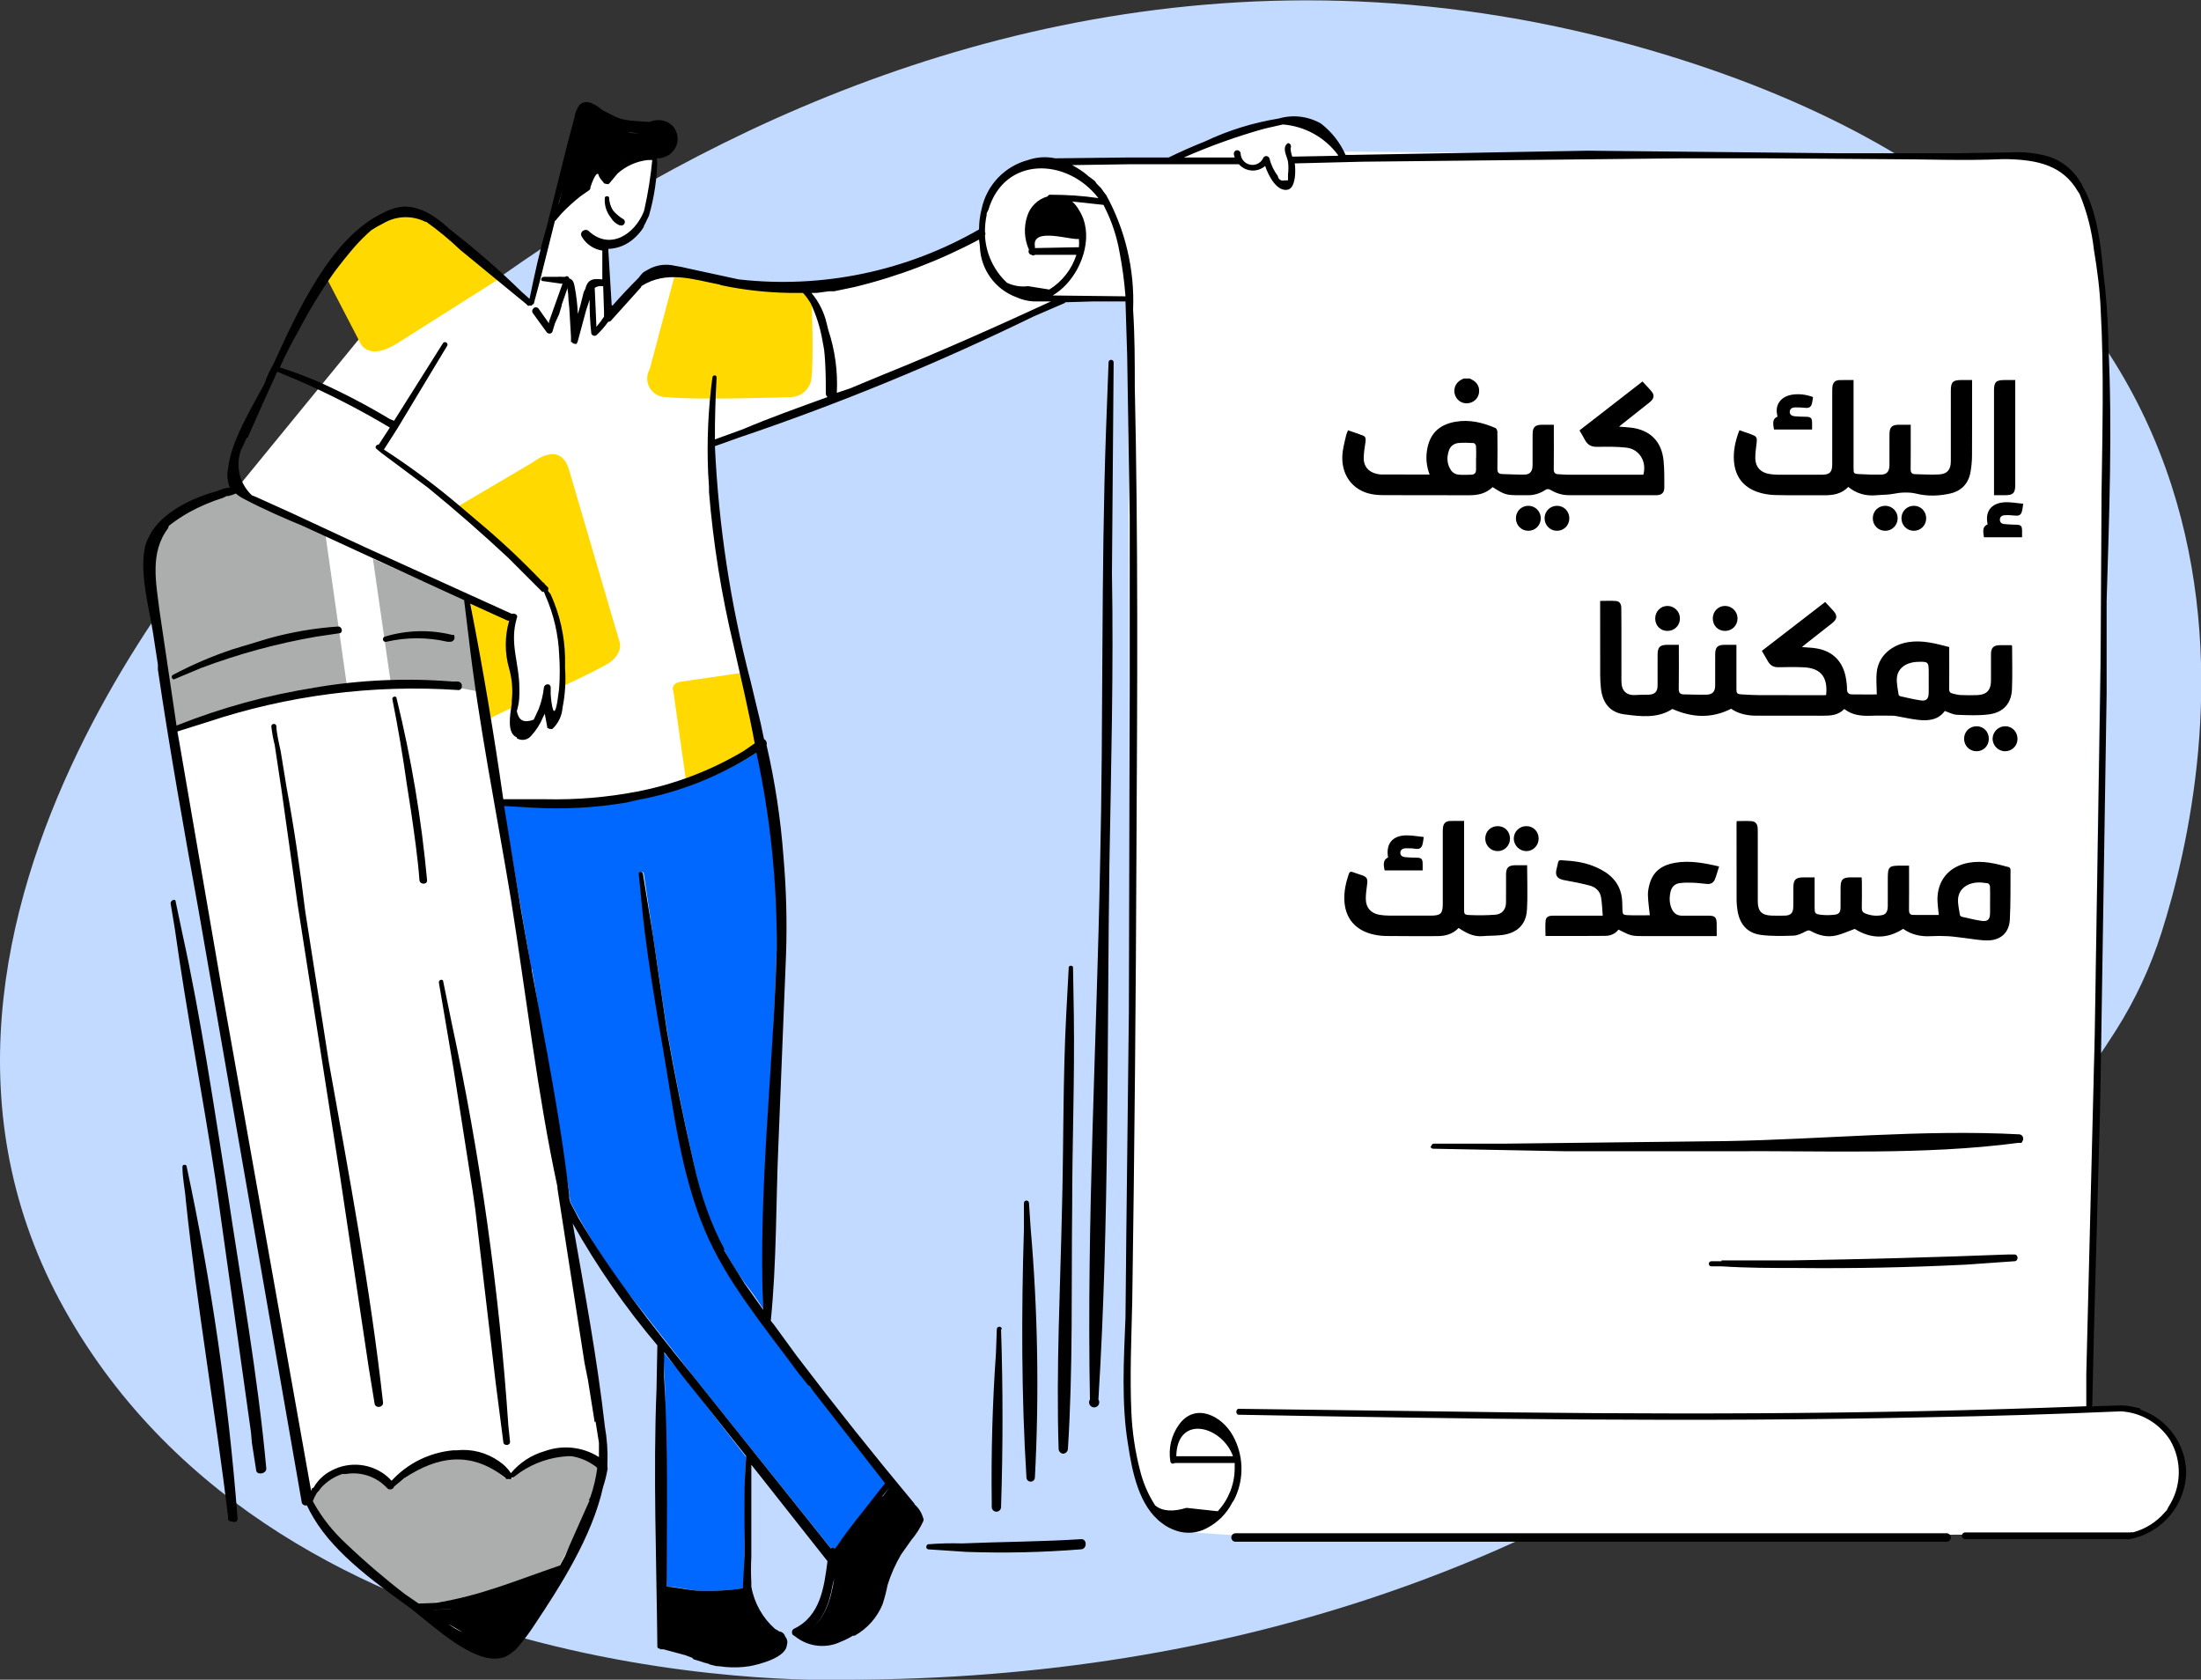
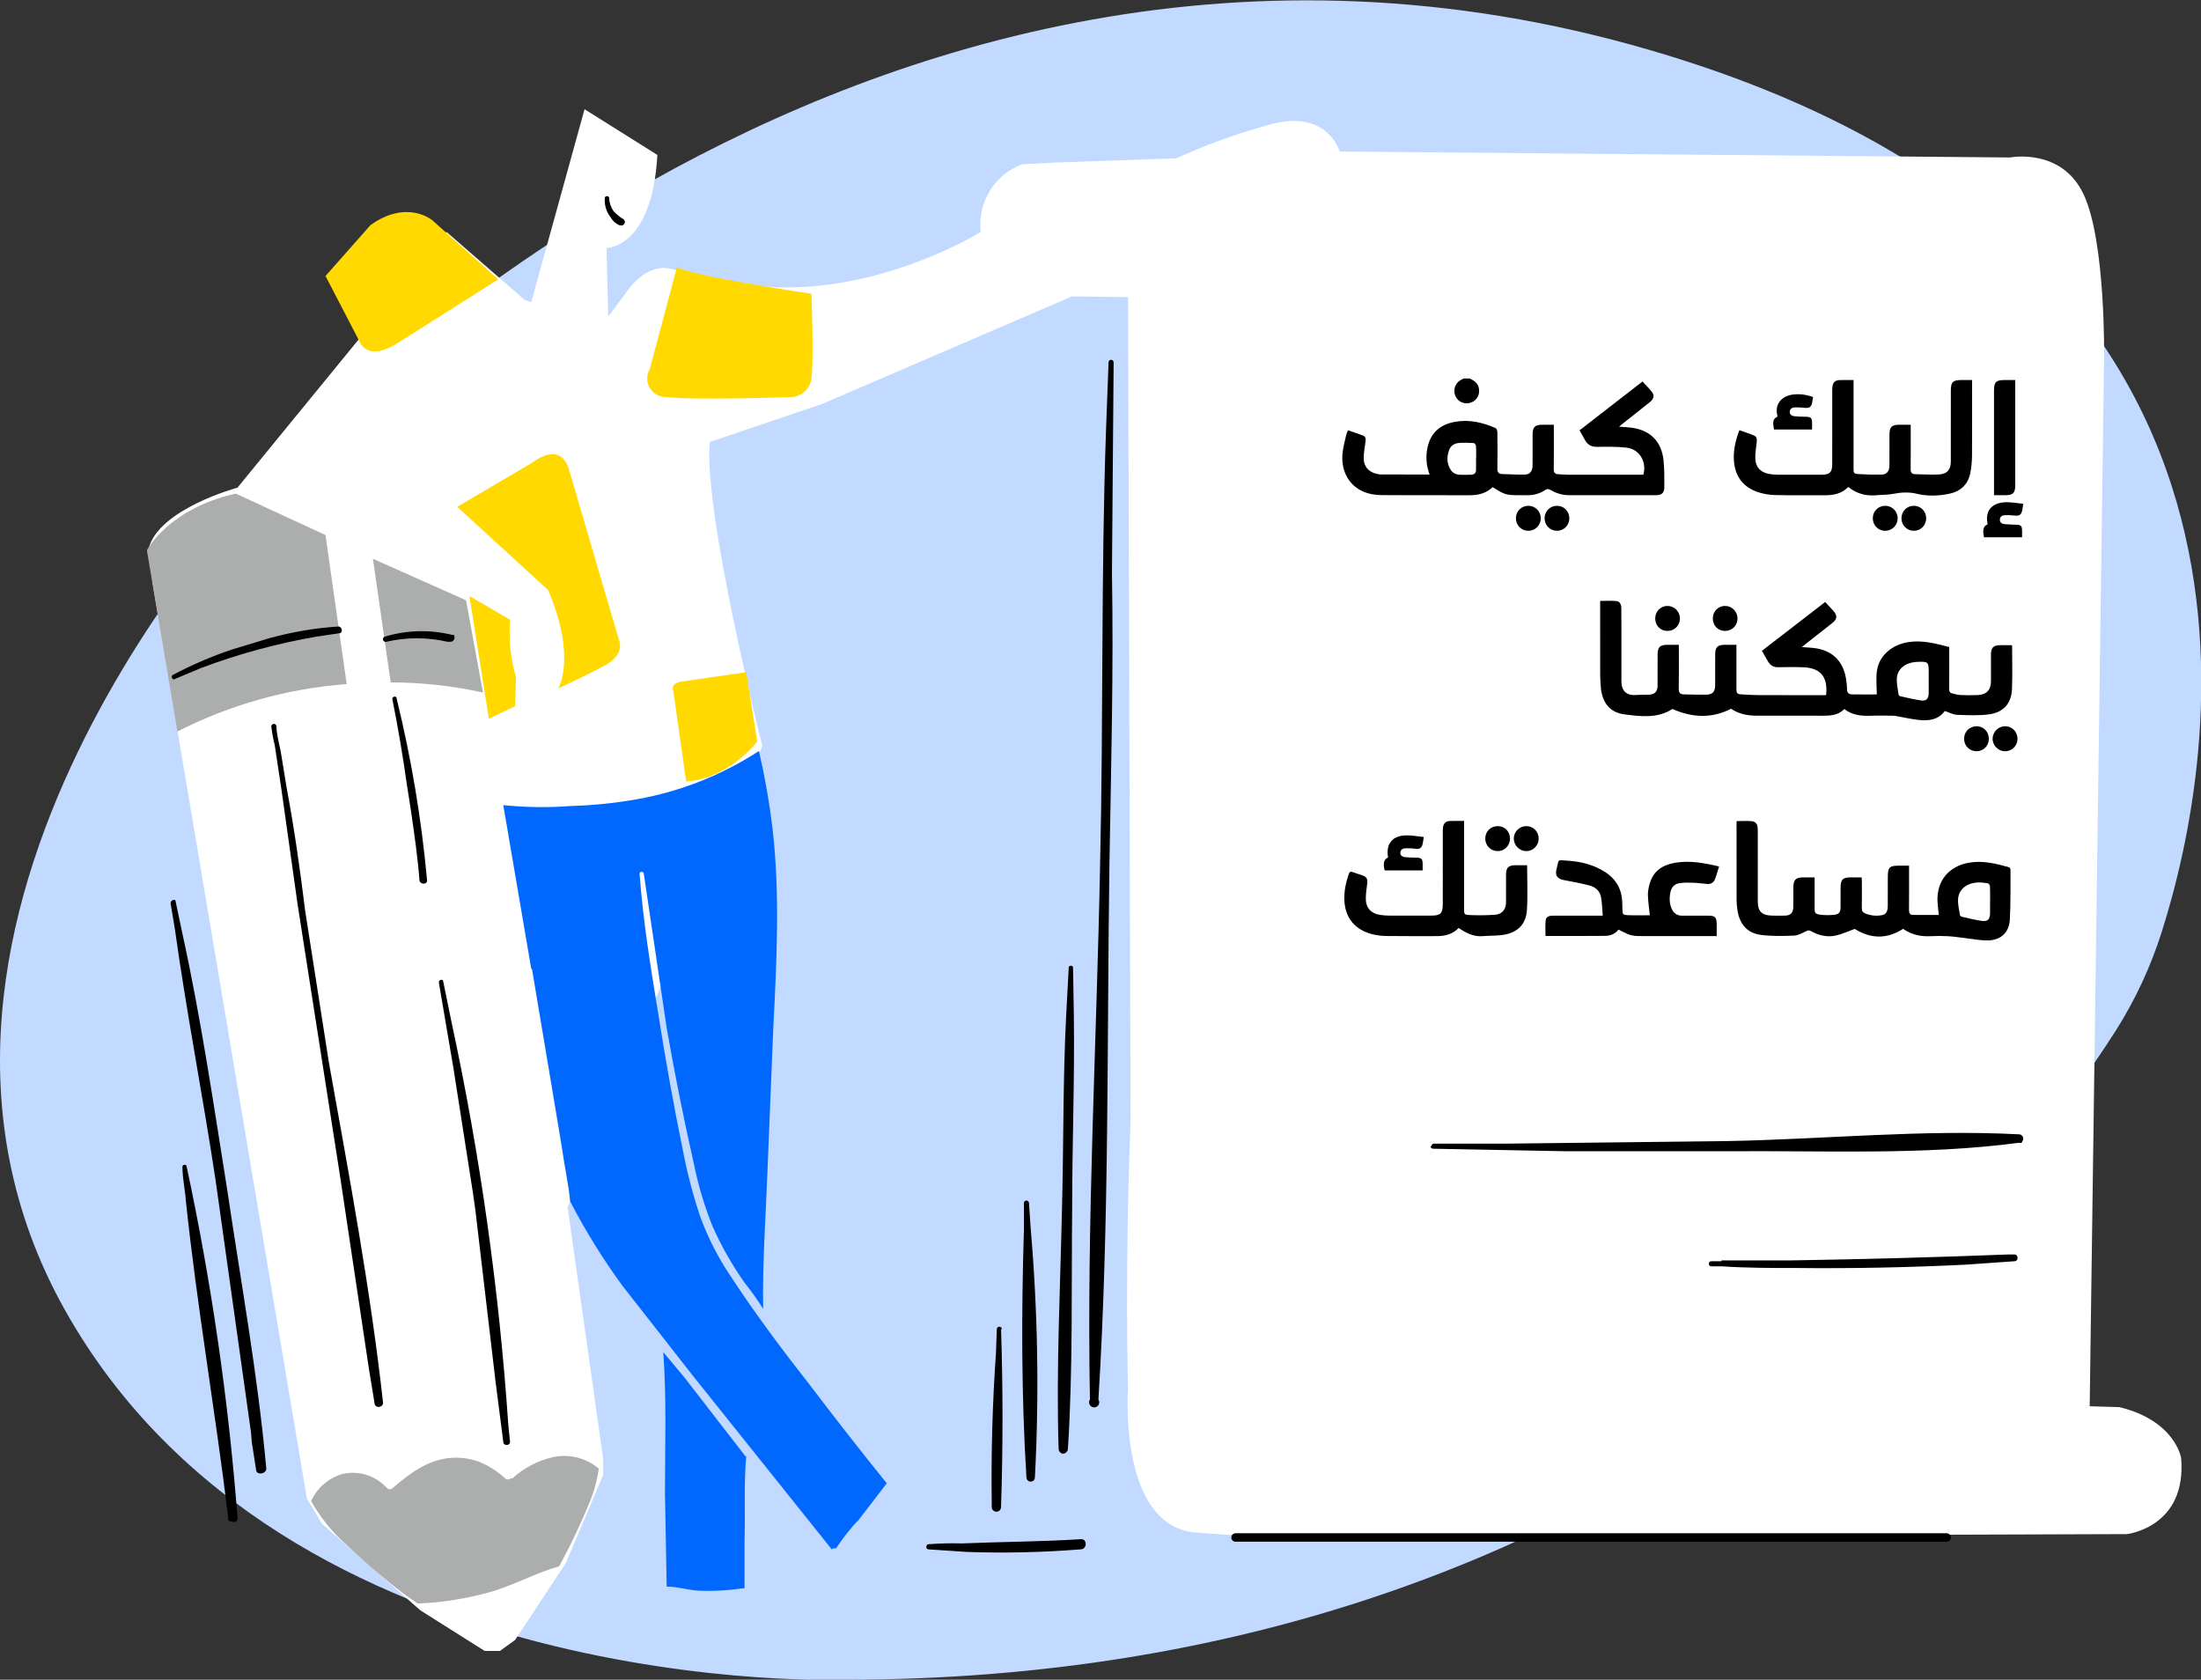
<svg xmlns="http://www.w3.org/2000/svg" version="1.1" id="Layer_1" x="0px" y="0px" viewBox="0 0 260 198.4" style="enable-background:new 0 0 260 198.4;" xml:space="preserve">
  <rect x="0" y="0" width="260" height="198.4" fill="#333333" stroke="none" />
  <style type="text/css">
	.st0{fill:#C2DAFF;}
	.st1{fill:#FFFFFF;}
	.st2{fill:#ACADAD;}
	.st3{fill:#FFD900;}
	.st4{fill:#0067FF;}
</style>
  <path class="st0" d="M100.052,198.4c0,0-66.4,2.7-92.4-43.7s22.6-97,22.6-97s69.6-79.5,164.6-51.8c79,23,66.8,84.4,60.5,104.2  c-1.294,4.083-3.109,7.982-5.4,11.6c-11.6,18.3-56,76.6-150,76.7H100.052z" />
  <path class="st1" d="M69.052,12.9l-6.3,22.8l-0.8-0.3l-9.2-8l-24.7,30.2c0,0-9.3,2.5-10.5,7.2l0.5,4.2l18.2,108l1.8,3l11.6,10.2  l7.6,4.8h1.8l1.8-1.3l6-9.1l4.4-10.4v-1.9l-4.2-29.7l23-54.5c0,0-7-27.6-6.2-35.9l13.3-4.5l29.5-12.7l6.6,0.1l0.3,97.4  c-0.7,17.5-0.3,31.5-0.3,31.5s-1.2,16,7.8,17c6.984,0.577,13.996,0.744,21,0.5l89.2-0.3c0,0,7.1-0.8,6.4-9c0,0-0.7-4.4-7.3-6  l-3.5-0.1l1.7-123.8c0,0,0.2-13.7-2.4-19.3s-8.7-4.4-8.7-4.4l-79.2-0.7c0,0-1.5-5.4-8.9-3c-3.56,0.995-7.037,2.265-10.4,3.8  l-14.2,0.5l-4,0.2c-3.281,1.22-5.304,4.523-4.9,8c0,0-13.8,8.6-28.5,6.1l-8.4-1.8c0,0-2.2-0.6-4.5,2.2l-2.6,3.5l-0.2-8.1  c0,0,5.4,0,6-11L69.052,12.9z" />
  <path class="st2" d="M46.152,80.6c3.666,0.006,7.321,0.408,10.9,1.2l-2-10.9l-11-4.9L46.152,80.6z M38.452,63.2l-10.6-4.9  c-8,1.8-10.5,6.7-10.5,6.7l3.6,21.4c6.23-3.172,13.028-5.076,20-5.6L38.452,63.2z" />
  <path class="st3" d="M38.452,32.6l4,7.7c0,0,0.8,2.5,4.4,0.3l12-7.6l-7.8-7c0,0-3-2.5-7.3,0.6L38.452,32.6 M53.952,59.9l9-5.3  c0,0,3.3-2.7,4.3,1l5.9,20.1c0,0,0.7,1.6-1.7,2.9s-5.5,2.7-5.5,2.7s2.2-3.6-1.2-11.6l-10.7-9.8 M55.452,70.4l4.8,2.8  c-0.173,2.29,0.064,4.593,0.7,6.8l-0.1,3.4l-3.1,1.5L55.452,70.4 M79.952,31.6l-3.2,12c-0.609,1.052-0.25,2.397,0.802,3.006  c0.363,0.21,0.779,0.312,1.198,0.294c3.4,0.4,14.7,0,14.7,0c1.233-0.041,2.253-0.975,2.4-2.2c0.3-2.2,0-10,0-10s-14.8-2.2-15.9-3.2   M81.052,92.3l-1.5-10.6c0,0-0.5-1,1-1.2l7.6-1.1l1.3,8.2C89.452,87.6,86.052,92,81.052,92.3" />
  <path class="st4" d="M62.752,114.4l-3.3-19.3c2.659,0.268,5.336,0.302,8,0.1c2.616-0.074,5.223-0.342,7.8-0.8  c5.135-0.91,10.033-2.849,14.4-5.7c0.695,3.003,1.229,6.04,1.6,9.1c0.9,7.8,0.5,15.7,0.1,23.5l-0.7,17.2c-0.2,5.3-0.6,10.7-0.5,16.1  c-0.667-1.067-1.4-2.1-2.2-3.1c-1.484-2.103-2.756-4.347-3.8-6.7c-0.954-2.396-1.69-4.872-2.2-7.4c-1.2-5.306-2.267-10.641-3.2-16  l-2.7-18.2c0-0.3-0.5-0.3-0.5,0c0.4,5.5,1.3,11,2.2,16.5c0.867,5.533,1.867,11.067,3,16.6c0.502,2.541,1.17,5.047,2,7.5  c0.873,2.356,2.014,4.604,3.4,6.7c3,4.6,6.3,9,9.6,13.2c2.933,3.867,5.933,7.7,9,11.5l-3.3,4.3c-1,1-1.9,2.2-2.7,3.4  c-0.172-0.061-0.364-0.022-0.5,0.1l-16.4-20.5l-8.3-10.6c-2.319-3.17-4.392-6.513-6.2-10c-0.2-2.1-0.7-4.3-1-6.5l-1.2-7.2l-2.3-13.7  L62.752,114.4z M88.152,172c-0.3,3.3-0.1,6.8-0.2,10.1v5.5c-0.066-0.013-0.134-0.013-0.2,0c-1.588,0.239-3.194,0.34-4.8,0.3  c-1.4,0-2.8-0.5-4.2-0.5l-0.2-11c0-5.6,0.2-11.2-0.2-16.7l2.5,3l7.2,9.3H88.152z" />
  <path class="st2" d="M70.752,173.4c-0.181,1.302-0.516,2.578-1,3.8c-1.085,2.668-2.32,5.272-3.7,7.8c-2.8,0.8-5.3,2.2-8,3  c-2.834,0.809-5.755,1.279-8.7,1.4l-1.6-1.1c-2.44-1.872-4.777-3.875-7-6c-1.598-1.436-2.95-3.125-4-5  c0.701-1.56,2.055-2.731,3.7-3.2c1.895-0.443,3.882,0.169,5.2,1.6c0.166,0.221,0.479,0.266,0.7,0.1c0.038-0.028,0.072-0.062,0.1-0.1  c2-1.7,4.1-3.3,6.8-3.5c1.083-0.085,2.172,0.051,3.2,0.4c1.182,0.462,2.267,1.14,3.2,2c0.194,0.191,0.506,0.191,0.7,0  c0.062,0.036,0.138,0.036,0.2,0c1.357-1.235,3.011-2.096,4.8-2.5c1.872-0.394,3.822,0.084,5.3,1.3H70.752z" />
  <path d="M46.852,82.5c0-0.4-0.6-0.2-0.5,0.1c0.667,3.333,1.233,6.667,1.7,10l0.5,3.2c0.4,2.8,0.8,5.5,1,8.2c0.1,0.5,0.9,0.5,0.9,0  C49.79,96.754,48.586,89.567,46.852,82.5z M39.952,74c-2.774,0.186-5.522,0.655-8.2,1.4l-4.3,1.3c-2.411,0.808-4.752,1.811-7,3  c-0.4,0.2,0,0.7,0.2,0.5l3.1-1.3c4.407-1.658,8.96-2.897,13.6-3.7l2.7-0.4C40.552,74.8,40.452,74,39.952,74z M118.352,157  c0-0.166-0.135-0.3-0.301-0.299c-0.165,0-0.299,0.134-0.299,0.299l-0.1,2.8c-0.413,5.89-0.579,11.796-0.5,17.7v0.5  c0,0.304,0.246,0.55,0.55,0.55c0.304,0,0.55-0.246,0.55-0.55c0.23-6.998,0.23-14.002,0-21H118.352z M131.252,42.5  c-0.166,0-0.3,0.134-0.3,0.3v0l-0.3,8c-0.6,17-0.3,34.2-0.7,51.3c-0.4,21-1.6,42.2-1.2,63.2c-0.183,0.276-0.108,0.648,0.168,0.832  c0.276,0.183,0.648,0.108,0.832-0.168c0.133-0.201,0.133-0.462,0-0.663c1.3-21,1-42.2,1.3-63.2c0.2-11.5,0.5-23,0.3-34.4l0.2-24.9  C131.552,42.634,131.417,42.5,131.252,42.5C131.252,42.5,131.252,42.5,131.252,42.5z M36.052,107.6c-0.6-4.9-1.3-9.8-2.2-14.6  l-0.7-4.3c-0.2-0.9-0.5-2.2-0.5-2.9c0-0.166-0.134-0.3-0.3-0.3c-0.166,0-0.3,0.134-0.3,0.3c0.081,0.742,0.214,1.477,0.4,2.2l0.8,5.3  l1.9,13.5l5,32l3.4,22.7l0.7,4.3c0.015,0.126,0.089,0.237,0.2,0.3c0.3,0.2,0.8,0,0.8-0.4c-1.5-13.5-4-26.8-6.4-40.2L36.052,107.6z   M168.988,135.38c0,0.166,0.134,0.3,0.3,0.3l0,0l15.7,0.3h19c11.3-0.1,23.2,0.5,34.5-1c0.098,0.031,0.202,0.031,0.3,0  c0.038-0.028,0.072-0.062,0.1-0.1c0.003-0.033,0.003-0.067,0-0.1c0.038-0.028,0.072-0.062,0.1-0.1c0.004-0.033,0.004-0.067,0-0.1  c0.055-0.271-0.119-0.535-0.39-0.59c-0.036-0.007-0.073-0.011-0.11-0.01c-11.4-0.6-23.2,0.6-34.6,0.8l-25.9,0.3h-8.6  c-0.166,0-0.3,0.134-0.3,0.3l0,0L168.988,135.38z M22.052,137.8c0-0.3-0.5-0.3-0.5,0c0,1.4,0.3,2.6,0.4,4c1.3,12.4,3.5,25,5,37.4  c-0.025,0.098-0.025,0.202,0,0.3c0.08,0.142,0.238,0.221,0.4,0.2c0.4,0.2,0.8,0,0.7-0.5C26.978,165.282,24.973,151.451,22.052,137.8  L22.052,137.8z M212.256,149.771c6.667,0.067,13.333-0.067,20-0.4l5.7-0.4c0.5,0,0.5-0.8,0-0.8h-0.7  c-8.6,0.333-17.167,0.567-25.7,0.7h-8.2v0.1h-1.2c-0.166,0-0.3,0.134-0.3,0.3s0.134,0.3,0.3,0.3h1.2c3,0.2,6,0.2,9,0.2  L212.256,149.771z M53.652,75c-0.066-0.013-0.134-0.013-0.2,0c-2.636-0.659-5.401-0.59-8,0.2c-0.166,0.055-0.255,0.234-0.2,0.4  c0.055,0.166,0.234,0.255,0.4,0.2l0,0c2.369-0.547,4.831-0.547,7.2,0h0.4c0.274-0.031,0.471-0.279,0.44-0.554  c-0.006-0.051-0.019-0.1-0.04-0.146L53.652,75z" />
-   <path d="M252.852,166.5c0-0.11-0.09-0.2-0.2-0.2c-0.033-0.008-0.067-0.008-0.1,0c-0.587-0.165-1.191-0.266-1.8-0.3  c-0.033-0.004-0.067-0.004-0.1,0l-3.5,0.1l0.2-8.8l0.7-25.4l0.1-5l0.7-45V71c0.3-10.1,0.7-20.3,0.2-30.4v-0.5  c-0.059-2.675-0.259-5.346-0.6-8c-0.3-3.4-0.8-7.4-2.5-10.2v-0.1l-0.2-0.3c-0.831-1.413-2.145-2.479-3.7-3  c-1.494-0.428-3.049-0.597-4.6-0.5l-6,0.1h-14.6l-29.3-0.3l-28,0.5h-0.6c-0.645-1.455-1.642-2.726-2.9-3.7  c-1.515-0.875-3.321-1.092-5-0.6c-3.013,0.486-5.942,1.395-8.7,2.7c-1.456,0.58-2.891,1.213-4.3,1.9h-4.6l-8.8,0.1  c-1.065-0.225-2.171-0.156-3.2,0.2c-2.784,0.735-4.913,2.981-5.5,5.8c-0.197,0.785-0.297,1.591-0.3,2.4  c-8.593,4.951-18.546,7.019-28.4,5.9l-6-1.3c-0.494-0.127-0.995-0.227-1.5-0.3c-1.122-0.284-2.312-0.104-3.3,0.5  c-0.173,0.089-0.34,0.19-0.5,0.3c-0.183,0.186-0.35,0.386-0.5,0.6c-1.069,1.066-2.103,2.166-3.1,3.3  c-0.041-0.025-0.075-0.059-0.1-0.1l-0.4-6.6c1.109-0.041,2.169-0.465,3-1.2c0.468-0.404,0.872-0.876,1.2-1.4v-0.1  c0.149-0.258,0.283-0.526,0.4-0.8l0.2-0.4c0.64-2.211,0.976-4.498,1-6.8h0.2c0.471-0.045,0.92-0.218,1.3-0.5  c0.147-0.118,0.282-0.253,0.4-0.4c0.582-0.71,0.661-1.707,0.2-2.5c-0.106-0.243-0.28-0.451-0.5-0.6  c-0.477-0.387-1.089-0.567-1.7-0.5c-0.277,0.018-0.548,0.086-0.8,0.2c-3.8-0.2-3.4-0.3-5.6-1.4c-0.7-0.6-1.9-1.4-2.7-0.6  c-0.318,0.445-0.523,0.959-0.6,1.5l-0.8,3l-0.4,1.6l-2.1,8.4c-0.8,2.7-1.4,5.5-2,8.4l-0.9-0.8c-2.689-2.627-5.527-5.098-8.5-7.4  c-1.5-1.4-3.3-2.7-5.4-2.7c-0.84,0.062-1.658,0.301-2.4,0.7c-6.3,2.9-10.3,11.9-13.1,18c-0.4,0.667-0.733,1.4-1,2.2  c-1.6,3-4,6.9-4.3,10c-0.135,0.525-0.135,1.075,0,1.6c0.032,0.242,0.1,0.478,0.2,0.7c-0.5,0-1,0.2-1.5,0.4c-2.9,0.8-6,2.3-7.6,4.6  c-0.152,0.222-0.286,0.456-0.4,0.7c-0.308,0.523-0.512,1.1-0.6,1.7c-0.5,3.1,0.6,7,1,9.6l0.6,3.9v0.6c1.4,9.5,3.1,19,4.8,28.4  l12.2,70c0.093,0.239,0.353,0.369,0.6,0.3c0.238,0.515,0.505,1.016,0.8,1.5c2.6,4.4,7.8,8,11.5,10.7l0.5,0.4c2.5,2,6.6,5.7,9.6,5.5  c0.236-0.006,0.471-0.039,0.7-0.1l0.3-0.1l0.2-0.1c0.67-0.369,1.251-0.881,1.7-1.5c0.571-0.705,1.105-1.439,1.6-2.2  c3-4.5,6.8-10.4,8.1-16.3c0.216-0.653,0.383-1.322,0.5-2c0.039-0.096,0.039-0.204,0-0.3v-0.4c0.06-1.473-0.041-2.949-0.3-4.4  c-0.9-8-2.4-16-3.8-24c2.869,5.106,6.217,9.928,10,14.4l-0.1,5.2c-0.4,10,0,20.2,0.1,30.3c-0.003,0.033-0.003,0.067,0,0.1  c0.018,0.073,0.052,0.142,0.1,0.2c0.066,0.013,0.134,0.013,0.2,0c-0.004,0.033-0.004,0.067,0,0.1c0.066,0.013,0.134,0.013,0.2,0  c0.066,0.013,0.134,0.013,0.2,0l2.6,0.7l0.8,0.3l0.2,0.2l0.7,0.2c0.325,0.126,0.659,0.226,1,0.3l0.2,0.1l0.8,0.2h0.2l0.9,0.1  c0.934,0.081,1.874,0.047,2.8-0.1c1.1-0.2,4.3-1,4.4-2.5c0.121-0.345,0.044-0.728-0.2-1c-0.083-0.328-0.363-0.568-0.7-0.6  c-0.16-0.111-0.327-0.211-0.5-0.3c-1.471-1.303-2.458-3.065-2.8-5v-0.5c-0.05-0.999-0.05-2.001,0-3v-6.1V173l9,11.4  c-0.4,3-0.8,6.5-4,8c-0.221,0.166-0.266,0.479-0.1,0.7l0.3,0.2c1.535,1.222,3.634,1.455,5.4,0.6c0.487-0.191,0.955-0.426,1.4-0.7  h0.2c1.488-0.824,2.651-2.128,3.3-3.7c0.247-0.754,0.447-1.522,0.6-2.3c0.392-1.258,0.929-2.466,1.6-3.6l1.2-1.7  c0.568-0.664,1.039-1.405,1.4-2.2c0.071-0.124,0.071-0.276,0-0.4c-0.176-0.617-0.522-1.172-1-1.6c-0.034-0.118-0.104-0.223-0.2-0.3  c-4.667-5.6-9.233-11.333-13.7-17.2l-2.7-3.7l-0.4-0.5c0.7-6.9,0.6-14,0.9-20.8l0.9-22.4c0.135-3.869,0.035-7.743-0.3-11.6  c-0.33-4.444-0.999-8.857-2-13.2c0.08-0.275-0.046-0.568-0.3-0.7l-0.4-1.9l-1.2-5c-2.362-9.062-3.77-18.345-4.2-27.7l2.8-1  c11.893-4.019,23.517-8.795,34.8-14.3l3.7-1.6c0.041-0.025,0.075-0.059,0.1-0.1l3.4-0.1h3.7l0.2,6.4l0.3,19v20l-0.1,38.6l-0.3,26  l-0.1,10c-0.2,5-0.5,10.2,0.3,15c0.5,3.3,1.3,7.3,4,9.3c0.509,0.398,1.085,0.702,1.7,0.9c1.189,0.407,2.495,0.298,3.6-0.3  c1.29-0.66,2.34-1.71,3-3l0.2-0.3l0.2-0.4c1.032-2.315,0.921-4.979-0.3-7.2c-1.3-2.4-4.5-4-6.4-1.3c-0.887,1.245-1.247,2.791-1,4.3  c0.013,0.165,0.157,0.289,0.322,0.276c0.066-0.005,0.129-0.032,0.178-0.076c0.066,0.017,0.134,0.017,0.2,0h6.8  c0.033,0.004,0.067,0.004,0.1,0v0.7c-0.025,1.857-0.737,3.638-2,5l-3.7-0.4c-1.6,0.5-2.9,0.4-3.7-0.3  c-0.833-1.288-1.441-2.708-1.8-4.2c-0.562-2.193-0.897-4.438-1-6.7c-0.2-4.4,0-8.8,0.1-13.2c0.267-18,0.433-36.033,0.5-54.1  c0.1-18,0.2-36-0.2-53.9c0-3,0-6-0.2-9.1c0.194-4.74-0.912-9.444-3.2-13.6l-0.1-0.1l-0.5-0.7c-0.16-0.173-0.327-0.34-0.5-0.5  l-0.2-0.3c-0.256-0.214-0.523-0.414-0.8-0.6l-0.1-0.1c-0.255-0.215-0.522-0.415-0.8-0.6c-0.322-0.218-0.656-0.418-1-0.6l6.8-0.1  h12.9c0.802,0.909,2.188,0.999,3.1,0.2c0.4,1.2,1.4,3.1,2.7,2.8c0.6-0.2,0.7-0.9,0.8-1.4c0.072-0.564,0.072-1.136,0-1.7l8-0.2  l37.7-0.4h9.7l14.5,0.1c4.5,0,9.1,0.2,13.6,0h0.8c3.4,0.1,6.4,0.7,8.2,3.8l0.2,0.3c0.875,2.109,1.448,4.331,1.7,6.6  c0.4,2.4,0.7,4.7,0.8,7.1c0.4,7.2,0.2,14.5,0.1,21.7l-0.1,19.8l-0.7,44.1l-1,40.1v3.8c-25.7,1-51.4,1-77,0.6l-23.2-0.3  c-0.193,0.107-0.263,0.35-0.156,0.544c0.036,0.066,0.091,0.12,0.156,0.156c27.1,0.5,54.2,0.9,81.3,0.3  c7.667-0.133,15.333-0.367,23-0.7c2.366,0.139,4.523,1.403,5.8,3.4c1.439,2.458,1.361,5.518-0.2,7.9l-0.2,0.4l-0.2,0.2  c-0.992,1.17-2.318,2.007-3.8,2.4c-0.096-0.039-0.204-0.039-0.3,0h-19.5c-0.221,0-0.4,0.179-0.4,0.4c0,0.221,0.179,0.4,0.4,0.4h19.2  c0.066,0.017,0.134,0.017,0.2,0c3.861-0.718,6.67-4.073,6.7-8C258.141,170.482,255.992,167.577,252.852,166.5L252.852,166.5z   M151.752,21.3c-0.312,0.112-0.656-0.049-0.768-0.361c-0.016-0.045-0.027-0.092-0.032-0.139c-0.469-0.627-0.809-1.341-1-2.1  c-0.075-0.208-0.304-0.316-0.512-0.241c-0.076,0.027-0.141,0.076-0.188,0.141c-0.287,0.718-1.101,1.068-1.819,0.781  c-0.525-0.21-0.873-0.715-0.881-1.281c-0.028-0.221-0.229-0.378-0.45-0.35c-0.221,0.028-0.378,0.229-0.35,0.45l0,0  c0.023,0.136,0.056,0.27,0.1,0.4h-6c3.082-1.357,6.257-2.493,9.5-3.4l2.2-0.5c2.584,0.208,4.953,1.52,6.5,3.6v0.1l-5.4,0.1  c-0.115-0.322-0.183-0.659-0.2-1c0.112-0.191,0.048-0.436-0.142-0.547c-0.048-0.028-0.102-0.046-0.158-0.053c-0.8,0.5-0.1,1.6,0,2.2  c0.062,0.498,0.062,1.002,0,1.5v0.7c-0.033,0.002-0.067,0.002-0.1,0C151.952,21.315,151.851,21.315,151.752,21.3z M84.452,52  c-0.01-2.468,0.057-4.936,0.2-7.4c0-0.4-0.5-0.3-0.5,0c-0.496,3.745-0.664,7.526-0.5,11.3l0.1,1.6v0.6  c0.501,6.099,1.471,12.15,2.9,18.1c0.9,4,1.8,7.8,2.5,11.6l-1.3,0.9c-3.889,2.319-8.153,3.944-12.6,4.8  c-3.558,0.679-7.178,0.981-10.8,0.9h-5c-1.102-7.732-2.402-15.435-3.9-23.1l4.4,2c0.066,0.017,0.134,0.017,0.2,0  c-0.542,1.861-0.542,3.839,0,5.7c0.343,1.236,0.445,2.526,0.3,3.8v0.3c-0.2,1.4-0.6,3.5,0.6,4c-0.003,0.033-0.003,0.067,0,0.1  c0.561,0.345,1.291,0.216,1.7-0.3c0.595-0.643,1.069-1.389,1.4-2.2l0.2-0.4l0.3,1.6c-0.004,0.033-0.004,0.067,0,0.1h0.1  c0.051,0.058,0.123,0.094,0.2,0.1c0.033,0.006,0.067,0.006,0.1,0c0.065,0.023,0.135,0.023,0.2,0c0.701-0.652,1.129-1.545,1.2-2.5  c0.309-1.546,0.41-3.127,0.3-4.7v-1.2c-0.05-2.59-0.628-5.142-1.7-7.5l-0.3-0.4c0.006-0.033,0.006-0.067,0-0.1  c0.039-0.096,0.039-0.204,0-0.3l-0.4-0.4c-0.029-0.096-0.104-0.171-0.2-0.2c-2.458-2.58-5.063-5.018-7.8-7.3l-2-1.7  c-2.852-2.426-5.858-4.664-9-6.7l1.6-2.5l5.9-9.8c0.049-0.158-0.039-0.326-0.197-0.376c-0.107-0.033-0.224-0.004-0.303,0.076  l-5.8,9.2l-0.5-0.2c-2.646-1.594-5.384-3.029-8.2-4.3c-1.565-0.689-3.168-1.29-4.8-1.8c0.667-1.467,1.4-2.9,2.2-4.3  c1.244-2.392,2.647-4.697,4.2-6.9c0.766-1.027,1.566-2.028,2.4-3c0.623-0.709,1.291-1.377,2-2c0.448-0.299,0.915-0.566,1.4-0.8  c1.523-0.917,3.409-0.992,5-0.2h0.1c1.412,1.001,2.749,2.104,4,3.3l7.8,6.4l0.2,0.2c0.062,0.036,0.138,0.036,0.2,0  c0.1,0.009,0.2,0.009,0.3,0c0.008-0.033,0.008-0.067,0-0.1c0.069-0.028,0.136-0.061,0.2-0.1l0.8-3l1.7-6.8  c0.089-0.04,0.16-0.111,0.2-0.2l0.6-0.7c0.689-0.714,1.424-1.382,2.2-2l1-0.7c0.142-0.08,0.221-0.238,0.2-0.4c0.5-1.5,0.9-1.9,1-1.3  c0.132,0.256,0.301,0.492,0.5,0.7c0.04,0.089,0.111,0.16,0.2,0.2c0.033,0.006,0.067,0.006,0.1,0c0.124,0.071,0.276,0.071,0.4,0  l1-1.2c1.002-0.899,2.262-1.458,3.6-1.6h0.5c-0.183,1.917-0.484,3.82-0.9,5.7l-0.1,0.4c-1.1,2.7-4,4.6-6.5,2.3  c-0.4-0.4-1.2,0.1-0.8,0.7c0.523,0.863,1.402,1.449,2.4,1.6V33c-1-0.1-1.7-0.1-2,1.1l-0.2,0.4l-0.4,1.6l-0.3,1V37  c-0.047-1.109-0.181-2.212-0.4-3.3c-0.1-0.4-0.2-0.7-0.6-0.8c-0.013-0.165-0.157-0.289-0.322-0.276  c-0.066,0.005-0.129,0.032-0.178,0.076h-0.2c-0.266-0.021-0.534-0.021-0.8,0h-1.5c-0.133-0.008-0.256,0.074-0.3,0.2  c-0.056,0.095-0.025,0.218,0.07,0.274c0.039,0.023,0.085,0.032,0.13,0.026l2.1,0.3h0.2l-1,2.8l-0.6,1.7v0.2l-1.2-1.7  c-0.107-0.193-0.35-0.263-0.544-0.156c-0.066,0.036-0.12,0.091-0.156,0.156c-0.117,0.146-0.117,0.354,0,0.5l1.6,2.2  c0.107,0.193,0.35,0.263,0.544,0.156c0.066-0.036,0.12-0.091,0.156-0.156l0.3-1l0.5-1.1l0.3-1V36l0.7-2  c0.006,0.067,0.006,0.133,0,0.2c0.06,0.397,0.093,0.798,0.1,1.2l0.1,1l0.2,3.4v0.4c-0.017,0.066-0.017,0.134,0,0.2h0.1  c0.063,0.111,0.174,0.185,0.3,0.2c0.096,0.039,0.204,0.039,0.3,0c0.008-0.033,0.008-0.067,0-0.1c0.052-0.056,0.086-0.125,0.1-0.2  l1-3.7l0.4-1.2c-0.014,1.336,0.052,2.672,0.2,4c0.073,0.208,0.301,0.318,0.51,0.245c0.032-0.011,0.062-0.026,0.09-0.045  c0.518-0.486,0.987-1.022,1.4-1.6c0.109,0.009,0.218-0.027,0.3-0.1l3.6-4v-0.1c3-1.9,6.1-0.8,9.2-0.2l0.3,0.1l1,0.2  c2.639,0.485,5.317,0.719,8,0.7h0.6c0.182,0.187,0.349,0.387,0.5,0.6l0.2,0.3l0.2,0.3c0.665,1.396,1.136,2.876,1.4,4.4l0.2,1.1  c0.2,1.8,0.2,3.6,0.2,5.1c-0.016,0.189,0.058,0.374,0.2,0.5c-3.3,1.2-6.7,2.4-10,3.8l-3.3,1.2L84.452,52z M95.652,163.7l0.4,0.6  l8.5,10.9l-0.8,1c-1.6,2.1-3.4,4.2-4.8,6.3l-0.3,0.4c-0.155-0.089-0.345-0.089-0.5,0l-16.3-20.4c-4.9-6-9.6-12-13.5-18.6l-1-1.9  l-0.1-0.5v-0.3c-1.3-11.3-3.8-22.5-5.7-33.7l-2-12.3l3.4,0.2c3.678,0.209,7.367,0.008,11-0.6l1.3-0.3  c5.024-0.916,9.817-2.819,14.1-5.6c1.65,7.622,2.455,15.402,2.4,23.2c-0.4,14.1-2.2,28.4-1.6,42.6l-2.2-3.1l-1.5-2.4l-0.9-1.5v-0.2  c-0.78-1.447-1.448-2.951-2-4.5c-0.66-1.828-1.194-3.699-1.6-5.6c-1.2-5.2-2.267-10.467-3.2-15.8l-1.6-11l-1.2-7.4  c0-0.3-0.5-0.3-0.5,0l0.5,5.1c0.6,5.3,1.5,10.6,2.4,15.8c1.2,7,2.1,14.6,4.9,21.2c2.5,6,7.1,11.5,11,16.8l1.2,1.5L95.652,163.7z   M98.652,193.3l0.5-0.1h-0.1L98.652,193.3z M88.152,172c-0.3,3.4-0.2,6.8-0.2,10.1v1.6l-0.2,3.9c-1.588,0.239-3.194,0.34-4.8,0.3  c-1.4,0-2.8-0.4-4.2-0.5c0-8.3,0.2-16.6-0.3-24.8v-2.9l2.3,3l3.2,4L88.152,172z M78.752,194.2l1.3,0.2L78.752,194.2z M88.052,195.8  c0.372-0.08,0.739-0.18,1.1-0.3c0.691-0.156,1.363-0.39,2-0.7c-0.637,0.31-1.308,0.545-2,0.7l-1,0.2L88.052,195.8z M99.052,183.5  l0.7-0.9l-0.8,1L99.052,183.5z M105.052,175.7l-0.8,1.1v-0.1L105.052,175.7z M98.552,186.4c-0.4,2.6-1.1,5.1-3.5,6.5  c2.1-1.2,2.9-3.4,3.3-5.7L98.552,186.4z M99.152,193.1c0.452-0.197,0.887-0.431,1.3-0.7  C100.038,192.669,99.603,192.903,99.152,193.1z M70.352,167.9l0.4,2.5v1.7c-1.91-1.212-4.273-1.471-6.4-0.7  c-1.564,0.445-2.958,1.351-4,2.6c-0.367-0.557-0.843-1.033-1.4-1.4c-1.452-1.028-3.231-1.491-5-1.3h-0.4  c-2.796,0.252-5.398,1.535-7.3,3.6c-0.156-0.177-0.323-0.344-0.5-0.5c-1.848-1.566-4.465-1.843-6.6-0.7  c-0.882,0.445-1.613,1.141-2.1,2l-0.2,0.1l-0.1,0.3l-10.5-59l-5-29l-0.3-1.7l3.5-1.1c9.526-3.177,19.58-4.468,29.6-3.8  c0.066,0.017,0.134,0.017,0.2,0c0.181-0.047,0.306-0.213,0.3-0.4c0.055-0.271-0.119-0.535-0.39-0.59  c-0.036-0.007-0.073-0.011-0.11-0.01h-0.6c-5.408-0.438-10.85-0.202-16.2,0.7c-5.617,0.887-11.117,2.396-16.4,4.5l-2-13.5  c-0.4-3.3-1.2-6.9,1-9.8l0.1-0.3c0.757-0.595,1.559-1.13,2.4-1.6c1.273-0.698,2.613-1.268,4-1.7l0.4-0.2c0.4,0,0.8-0.2,1.1-0.3  c0.341,0.271,0.71,0.506,1.1,0.7c2.3,1.2,4.6,2.2,7,3.2l14.1,6.5l4.8,2.2c-0.036,0.062-0.036,0.138,0,0.2l0.5,4.1  c1.2,10.4,3.3,20.7,5,31c1.8,11.3,3.1,22.8,5.5,34c-0.011,0.066-0.011,0.134,0,0.2l3.2,20.6l0.4,2l0.8,5L70.352,167.9z   M69.652,177.2l-2.4,5.4l-0.5,1.2l-0.6,1.1c-5,1.7-9.4,3.6-14.6,4.4l-2.1,0.1l-1.6-1.1c-2.44-1.872-4.777-3.875-7-6  c-1.51-1.391-2.793-3.011-3.8-4.8l-0.1-0.2c0.133-0.349,0.301-0.684,0.5-1l0.2-0.2l0.3-0.4c0.68-0.741,1.542-1.293,2.5-1.6h0.4  c1.816-0.306,3.664,0.335,4.9,1.7c0.207,0.183,0.523,0.164,0.706-0.043c0.041-0.046,0.073-0.099,0.094-0.157l1.2-1  c3.9-2.6,7.9-3.3,12,0c-0.003,0.033-0.003,0.067,0,0.1h0.1c0.066,0.013,0.134,0.013,0.2,0c0.033,0.003,0.067,0.003,0.1,0  c0.066,0.013,0.134,0.013,0.2,0c0.048-0.058,0.082-0.127,0.1-0.2c0.062,0.036,0.138,0.036,0.2,0l0.8-0.6  c1.658-1.133,3.595-1.79,5.6-1.9h0.4c0.93,0.135,1.819,0.477,2.6,1l0.3,0.2l0.2,0.2c-0.153,1.157-0.421,2.296-0.8,3.4l-0.2,0.4  H69.652z M53.252,190h0.1c-0.928,0.127-1.866,0.16-2.8,0.1C51.453,190.153,52.357,190.12,53.252,190z M50.552,190.2l2.2,1.5  l-2.1-1.5H50.552z M52.952,191.8l1.7,1C54.052,192.533,53.485,192.2,52.952,191.8z M29.252,51.7l2-4.5l1.5-3.3l2.4,1  c3.748,1.634,7.389,3.504,10.9,5.6l-1.3,2c-0.3,0-0.5,0.3-0.3,0.5l0.6,0.5l5.5,4.1c3.267,2.667,6.433,5.433,9.5,8.3l4,4  c0.066,0.013,0.134,0.013,0.2,0l0.2,0.5c0.957,2.181,1.499,4.521,1.6,6.9c0.094,1.332,0.094,2.668,0,4l-0.2,1.5  c-0.4,2.4-0.7,0.6-0.8-0.8v-0.8c0-0.5-0.7-0.5-0.8,0c-0.096,0.855-0.297,1.695-0.6,2.5l-0.6,1.3c-1.4,0.5-1.8-0.1-2-1  c0.2-0.7,0.3-1.3,0.3-2v-0.5c0.003-0.067,0.003-0.133,0-0.2c0-3-1.2-5.3-0.3-8.3l0,0c0.2-0.4-0.3-0.6-0.6-0.5l-17.4-7.9l-8.6-4  l-4.2-1.9l-0.5-0.2c-1.444-1.354-1.954-3.432-1.3-5.3l0.7-1.5L29.252,51.7z M68.752,13.5l-0.4,1.6l-0.8,2.8l-1.5,6l-0.1,0.4l0.1-0.5  l1.6-6l0.7-2.7l0.4-1.5L68.752,13.5z M71.252,19.5v-0.1V19.5z M74.552,18.1c-0.346,0.14-0.681,0.307-1,0.5  C73.871,18.406,74.205,18.239,74.552,18.1h0.1H74.552z M76.552,15.5c-0.637,0.245-1.327,0.314-2,0.2l-0.4-0.1h0.4  c0.655,0.179,1.345,0.179,2,0V15.5z M71.552,14.2l-1-0.7L71.552,14.2z M70.452,38.6l-0.2-4.6c0.265-0.174,0.586-0.246,0.9-0.2h0.1  l0.1,3v0.6C71.083,37.823,70.782,38.224,70.452,38.6z M96.452,34.6l1.5-0.2h0.6l2.4-0.5c5.116-1.242,10.055-3.124,14.7-5.6l0.1,0.8  c0.076,2.69,1.778,5.063,4.3,6c0.631,0.287,1.308,0.456,2,0.5c0.133,0.007,0.267,0.007,0.4,0h1.7c-6.5,3-13,5.9-19.7,8.6l-4.1,1.7  l-1.5,0.5c0.129-2.507-0.21-5.017-1-7.4l-0.2-0.8c-0.303-1.327-0.92-2.561-1.8-3.6C95.852,34.6,96.452,34.6,96.452,34.6z   M127.452,28.2c0.026,0.333,0.026,0.667,0,1l-5.2,0.1v-0.2c-0.4-2.4,4.5-0.6,5.3-0.9H127.452z M124.052,23  c-0.133-0.008-0.256,0.074-0.3,0.2c-1.136,0.314-2.038,1.178-2.4,2.3c-0.438,1.311-0.367,2.739,0.2,4  c-0.112,0.191-0.048,0.436,0.142,0.547c0.048,0.028,0.102,0.046,0.158,0.053c0.114,0.102,0.286,0.102,0.4,0h4.9  c-0.543,1.705-1.678,3.159-3.2,4.1l-2.5-0.4c-0.854,0.109-1.722-0.03-2.5-0.4c-1.563-1.457-2.496-3.466-2.6-5.6  c0.071-0.124,0.071-0.276,0-0.4c-0.008-0.672,0.059-1.343,0.2-2v-0.2l0.2-0.4c1.9-6.4,9.3-6.2,13-1.4  C127.952,23.133,126.052,23,124.052,23z M132.252,29.8c0.332,1.719,0.566,3.455,0.7,5.2l-8.6-0.1c0.591-0.357,1.13-0.794,1.6-1.3  c2-2.1,3.3-6,1.5-8.8c-0.208-0.376-0.479-0.714-0.8-1l3.7,0.4l0.2,0.4C131.366,26.242,131.939,27.994,132.252,29.8L132.252,29.8z   M145.652,172h-6.7C139.052,167,144.352,168.4,145.652,172z" />
  <path d="M230.052,181.1h-84.1c-0.276,0-0.5,0.224-0.5,0.5s0.224,0.5,0.5,0.5l0,0h84c0.276,0,0.5-0.224,0.5-0.5s-0.224-0.5-0.5-0.5  H230.052z M73.152,26.6h0.1c0.4,0.2,0.8-0.4,0.4-0.7c-0.451-0.267-0.856-0.605-1.2-1c-0.321-0.472-0.494-1.029-0.5-1.6  c-0.092-0.138-0.278-0.176-0.416-0.084c-0.033,0.022-0.062,0.051-0.084,0.084c-0.09,0.861,0.161,1.723,0.7,2.4  C72.383,26.097,72.732,26.412,73.152,26.6z M121.752,175c0.276,0,0.5-0.224,0.5-0.5c0.512-9.8,0.345-19.623-0.5-29.4l-0.2-3  c0-0.166-0.135-0.3-0.301-0.299c-0.165,0-0.299,0.134-0.299,0.299v3.2c-0.3,9.7-0.3,19.6,0.3,29.2  C121.252,174.776,121.475,175,121.752,175z M127.652,181.8c-4.6,0.3-9.3,0.3-14,0.5c-1.334-0.04-2.67-0.007-4,0.1  c-0.2,0-0.4,0.5,0,0.6l4.5,0.3c4.502,0.16,9.01,0.059,13.5-0.3C128.452,183,128.452,181.7,127.652,181.8L127.652,181.8z   M53.352,120.8l-1-4.9c0-0.3-0.6-0.2-0.5,0.2l1.7,10l2.3,14.7l0.3,2.1l2.4,20.4l0.9,7c0,0.5,0.8,0.5,0.8,0l-0.2-1.9  C58.969,152.393,56.73,136.484,53.352,120.8z M21.552,110.3l-0.8-3.8c0-0.4-0.6-0.2-0.6,0.2l0.5,3c1.4,10,3.3,19.7,4.8,29.6  l4.2,29.9l0.1,1.2l0.5,3.2c0,0.7,1.3,0.5,1.2-0.2c-1-11-3-22-4.6-32.8C25.252,130.6,23.752,120.3,21.552,110.3L21.552,110.3z   M125.552,171.7c0.331,0,0.6-0.269,0.6-0.6l0,0c0.6-9.4,0.4-19,0.5-28.4c0-7.6,0.3-15.1,0.2-22.7l-0.1-5.8  c-0.092-0.138-0.278-0.176-0.416-0.084c-0.033,0.022-0.062,0.051-0.084,0.084l-0.3,5.6c-0.4,7.6-0.3,15.3-0.5,22.9  c-0.2,9.4-0.7,19-0.4,28.4C125.047,171.396,125.26,171.651,125.552,171.7z" />
  <g id="WDF1P3_00000065771590414823504280000003672889744845444754_">
    <g>
      <path d="M173.614,44.709c0.582,0.26,1.046,0.618,1.109,1.317c0.068,0.759-0.398,1.404-1.145,1.577    c-0.698,0.161-1.4-0.202-1.669-0.864c-0.283-0.696-0.015-1.48,0.636-1.85c0.115-0.065,0.235-0.121,0.352-0.181    C173.136,44.709,173.375,44.709,173.614,44.709z" />
      <path d="M221.701,82.024c0-0.928-0.121-1.907,0.026-2.844c0.282-1.79,1.798-3.044,3.734-3.341    c1.646-0.253,3.192,0.171,4.797,0.588c0,0.167,0,0.328,0,0.488c0,1.491,0.008,2.982-0.007,4.473    c-0.003,0.288,0.088,0.456,0.36,0.517c0.318,0.072,0.638,0.174,0.96,0.188c0.67,0.03,1.343,0.032,2.013,0.008    c1.081-0.039,1.603-0.594,1.606-1.665c0.003-1.059-0.004-2.117,0.002-3.176c0.004-0.761,0.301-1.05,1.061-1.054    c0.461-0.002,0.921,0,1.365,0c0.035,0.047,0.067,0.07,0.068,0.093c0.002,1.7,0.054,3.401-0.015,5.098    c-0.069,1.685-1.003,2.753-2.721,2.98c-1.243,0.165-2.524,0.098-3.784,0.049c-0.469-0.019-0.928-0.283-1.431-0.448    c-0.775,1.067-1.946,1.189-3.175,1.047c-0.841-0.097-1.671-0.291-2.507-0.437c-0.16-0.028-0.323-0.053-0.485-0.054    c-0.82-0.005-1.642-0.028-2.461,0.004c-1.154,0.045-2.27-0.029-3.242-0.793c-0.714,0.736-1.595,0.793-2.504,0.79    c-2.625-0.009-5.25-0.004-7.875-0.003c-1.096,0.001-2.129-0.22-2.99-0.818c-2.327,1.177-4.595,1.057-6.942,0.025    c-1.737,1.138-3.754,0.894-5.716,0.629c-1.673-0.226-2.556-1.369-2.731-3.126c-0.052-0.518-0.078-1.041-0.08-1.562    c-0.008-2.729-0.004-5.457-0.004-8.186c0-0.163,0-0.326,0-0.517c0.652,0,1.287-0.045,1.912,0.016    c0.401,0.039,0.58,0.391,0.586,0.789c0.011,0.686,0.013,1.372,0.013,2.057c0.001,2.207-0.001,4.414,0.001,6.62    c0.001,1.187,0.626,1.735,1.814,1.629c0.474-0.042,0.954-0.008,1.43-0.034c0.713-0.039,1.023-0.362,1.028-1.076    c0.009-1.223,0.001-2.445,0.004-3.668c0.002-0.873,0.274-1.142,1.154-1.148c0.431-0.003,0.861,0,1.354,0c0,0.192,0,0.349,0,0.506    c0,1.566,0.016,3.132-0.01,4.697c-0.007,0.444,0.154,0.644,0.575,0.652c0.909,0.018,1.819,0.051,2.728,0.031    c0.682-0.015,0.992-0.364,0.997-1.055c0.01-1.238,0.001-2.475,0.005-3.713c0.002-0.826,0.279-1.108,1.095-1.117    c0.459-0.005,0.918-0.001,1.413-0.001c0,1.093,0,2.134,0,3.175c0,0.671-0.001,1.342,0,2.013c0.001,0.55,0.076,0.639,0.639,0.671    c0.714,0.041,1.429,0.085,2.143,0.087c2.535,0.01,5.071,0.004,7.606,0.003c0.071,0,0.143-0.009,0.209-0.014    c0.257-2.401-0.929-3.205-2.668-3.279c-0.998-0.043-1.998-0.027-2.997-0.008c-0.537,0.01-0.917-0.211-1.184-0.654    c-0.245-0.408-0.478-0.823-0.742-1.28c2.495-1.926,4.979-3.842,7.48-5.772c0.325,0.351,0.63,0.675,0.929,1.004    c0.539,0.594,0.513,1.005-0.112,1.501c-1.028,0.815-2.064,1.62-3.095,2.431c-0.148,0.116-0.292,0.239-0.474,0.388    c0.625,0.056,1.203,0.066,1.765,0.165c1.968,0.347,3.163,1.63,3.465,3.684c0.054,0.368,0.105,0.742,0.097,1.111    c-0.009,0.425,0.199,0.624,0.578,0.63C219.772,82.036,220.783,82.024,221.701,82.024z M227.833,80.313c0.001,0,0.002,0,0.003,0    c0-0.268,0-0.536,0-0.804c0-1.361-0.026-1.386-1.408-1.329c-0.045,0.002-0.089,0.003-0.134,0.007    c-1.226,0.108-2.13,0.808-2.218,1.878c-0.054,0.652,0.114,1.323,0.2,1.983c0.009,0.072,0.124,0.171,0.204,0.188    c0.813,0.177,1.623,0.378,2.446,0.495c0.615,0.088,0.881-0.184,0.903-0.81C227.849,81.386,227.833,80.849,227.833,80.313z" />
      <path d="M176.319,57.536c-0.767,0.743-1.697,0.961-2.716,0.958c-3.43-0.008-6.861,0.008-10.291-0.013    c-0.589-0.004-1.2-0.065-1.762-0.232c-2.1-0.626-3.25-2.562-2.937-4.907c0.088-0.661,0.265-1.312,0.413-1.964    c0.038-0.17,0.123-0.329,0.21-0.555c0.611,0.212,1.203,0.398,1.779,0.625c0.313,0.123,0.337,0.405,0.293,0.717    c-0.092,0.646-0.209,1.296-0.216,1.945c-0.01,0.983,0.583,1.651,1.545,1.858c0.16,0.034,0.324,0.075,0.486,0.076    c1.906,0.005,3.812,0.003,5.753,0.003c-0.356-0.938-0.457-1.894-0.306-2.865c0.301-1.938,1.414-3.026,3.353-3.366    c1.67-0.293,3.227,0.091,4.741,0.74c0.119,0.051,0.217,0.298,0.219,0.455c0.017,1.446,0.024,2.893,0.001,4.339    c-0.007,0.415,0.135,0.625,0.54,0.639c0.908,0.03,1.817,0.082,2.724,0.063c0.588-0.012,0.889-0.411,0.893-1.068    c0.008-1.223,0.001-2.445,0.004-3.668c0.002-0.875,0.277-1.147,1.151-1.148c0.431-0.001,0.862,0,1.357,0c0,0.181,0,0.338,0,0.495    c0,1.581,0.011,3.161-0.008,4.742c-0.005,0.393,0.124,0.589,0.519,0.606c0.372,0.016,0.743,0.057,1.115,0.058    c2.983,0.005,5.965,0.003,8.944,0.003c0.436-1.524-0.446-3.02-1.986-3.198c-1.15-0.132-2.321-0.112-3.482-0.095    c-0.685,0.01-1.135-0.252-1.442-0.84c-0.192-0.368-0.41-0.722-0.628-1.104c2.479-1.924,4.938-3.833,7.439-5.774    c0.379,0.413,0.773,0.798,1.112,1.225c0.334,0.421,0.231,0.835-0.264,1.23c-1.095,0.875-2.196,1.742-3.294,2.612    c-0.092,0.073-0.181,0.15-0.322,0.268c0.52,0.041,0.987,0.058,1.449,0.117c2.234,0.286,3.585,1.631,3.81,3.885    c0.105,1.049,0.091,2.113,0.091,3.17c0,0.638-0.319,0.922-0.954,0.923c-3.46,0.004-6.92,0.007-10.381-0.004    c-0.791-0.003-1.516-0.267-2.2-0.664c-0.115-0.067-0.344-0.068-0.451,0.003c-0.693,0.464-1.443,0.698-2.277,0.667    c-0.253-0.009-0.507-0.001-0.761-0.001C177.908,58.492,177.764,58.45,176.319,57.536z M174.364,54.071c0.003,0,0.006,0,0.009,0    c0-0.461,0.02-0.924-0.013-1.383c-0.009-0.129-0.167-0.348-0.267-0.354c-0.604-0.035-1.216-0.069-1.815-0.007    c-0.508,0.052-0.932,0.347-1.111,0.855c-0.297,0.845-0.251,1.684,0.279,2.422c0.16,0.223,0.49,0.409,0.765,0.447    c0.511,0.07,1.039,0.02,1.56,0.019c0.38-0.001,0.585-0.192,0.591-0.572C174.37,55.023,174.364,54.547,174.364,54.071z" />
      <path d="M224.816,109.71c-1.971,1.264-3.887,1.159-5.719,0.006c-0.755,0.273-1.456,0.602-2.193,0.775    c-1.039,0.243-2.045,0.009-2.971-0.511c-0.226-0.127-0.36-0.106-0.592,0.01c-0.459,0.23-0.958,0.502-1.449,0.52    c-1.292,0.048-2.603,0.082-3.879-0.085c-1.666-0.219-2.575-1.325-2.793-3.076c-0.042-0.34-0.079-0.683-0.08-1.025    c-0.007-3.026-0.006-6.053-0.006-9.079c0-0.072,0.01-0.145,0.018-0.262c0.603,0,1.195-0.034,1.782,0.011    c0.416,0.032,0.658,0.326,0.692,0.753c0.019,0.237,0.018,0.477,0.018,0.715c0.001,2.669,0,5.337,0.001,8.006    c0,1.152,0.462,1.637,1.609,1.675c0.521,0.017,1.044,0.013,1.566,0.004c0.702-0.011,1-0.3,1.017-1.018    c0.019-0.775,0.005-1.55,0.01-2.326c0.005-0.895,0.281-1.167,1.182-1.172c0.429-0.002,0.859,0,1.329,0c0,1.228,0,2.404,0,3.579    c0,0.626,0.042,0.744,0.66,0.827c0.566,0.076,1.157,0.067,1.725,0.002c0.502-0.057,0.672-0.323,0.678-0.838    c0.01-0.79,0-1.58,0.004-2.37c0.006-0.952,0.251-1.197,1.188-1.2c0.416-0.001,0.832,0,1.3,0c0.01,0.185,0.026,0.342,0.026,0.498    c0.002,1.044,0.015,2.087-0.007,3.131c-0.007,0.321,0.112,0.512,0.388,0.624c0.65,0.264,1.328,0.343,2.013,0.204    c0.466-0.094,0.661-0.434,0.667-1.075c0.009-1.088,0.003-2.177,0.003-3.265c0-1.372,0.133-1.504,1.506-1.504    c0.312,0,0.624,0,1.005,0c0,0.18,0,0.337,0,0.494c0,1.58,0.01,3.161-0.007,4.741c-0.004,0.369,0.108,0.584,0.484,0.587    c1.025,0.008,2.05,0.003,3.033,0.003c-0.052-0.708-0.197-1.468-0.144-2.213c0.154-2.139,1.565-3.589,3.721-3.962    c1.624-0.281,3.169,0.106,4.709,0.533c0.085,0.024,0.189,0.185,0.188,0.282c-0.011,1.967,0.024,3.937-0.077,5.899    c-0.079,1.544-1.08,2.461-2.633,2.469c-0.93,0.004-1.861-0.189-2.791-0.294c-0.633-0.071-1.264-0.172-1.898-0.206    c-0.669-0.036-1.343-0.04-2.012-0.001C226.884,110.646,225.779,110.391,224.816,109.71z M235.086,106.324    c0-0.551,0.017-1.103-0.013-1.652c-0.007-0.125-0.162-0.331-0.271-0.347c-0.439-0.063-0.892-0.123-1.33-0.081    c-1.257,0.12-2.115,0.872-2.17,1.976c-0.031,0.613,0.127,1.236,0.221,1.851c0.013,0.083,0.141,0.192,0.233,0.213    c0.768,0.174,1.535,0.369,2.313,0.482c0.741,0.108,1.001-0.162,1.014-0.923C235.093,107.337,235.086,106.83,235.086,106.324z" />
      <path d="M218.957,44.89c0,0.231,0,0.407,0,0.583c0,3.265,0,6.53,0,9.795c0,0.632,0.012,0.69,0.624,0.729    c0.891,0.057,1.787,0.075,2.68,0.059c0.617-0.011,0.93-0.401,0.935-1.076c0.008-1.222,0.001-2.445,0.004-3.667    c0.002-0.872,0.278-1.144,1.154-1.146c0.431-0.001,0.861,0,1.355,0c0,0.182,0,0.339,0,0.497c0,1.58,0.011,3.161-0.008,4.741    c-0.005,0.394,0.126,0.596,0.52,0.603c0.953,0.017,1.909,0.085,2.858,0.029c0.954-0.057,1.366-0.572,1.368-1.535    c0.005-2.788,0.002-5.576,0.002-8.364c0-1.007,0.239-1.249,1.229-1.25c0.402,0,0.804,0,1.28,0c0,0.156,0,0.296,0,0.437    c0,2.833,0.01,5.665-0.008,8.498c-0.004,0.637-0.065,1.281-0.173,1.909c-0.238,1.396-1.087,2.275-2.458,2.573    c-1.32,0.287-2.663,0.326-3.987-0.004c-0.779-0.194-1.819-0.148-2.599,0.015c-0.677,0.141-1.387,0.114-2.081,0.179    c-1.229,0.115-2.336-0.183-3.319-0.981c-0.808,0.851-1.829,0.995-2.917,0.984c-1.909-0.019-3.818,0.025-5.726-0.025    c-0.704-0.018-1.435-0.135-2.097-0.369c-1.694-0.597-2.626-1.838-2.764-3.644c-0.095-1.242,0.176-2.42,0.641-3.645    c0.604,0.215,1.185,0.388,1.737,0.629c0.384,0.168,0.334,0.548,0.296,0.901c-0.065,0.605-0.169,1.214-0.153,1.818    c0.026,0.995,0.615,1.63,1.596,1.81c0.335,0.061,0.681,0.093,1.021,0.095c1.745,0.009,3.489,0.007,5.234,0.004    c0.936-0.002,1.234-0.293,1.236-1.231c0.006-2.862,0.002-5.725,0.003-8.587c0-0.194,0-0.389,0.022-0.58    c0.058-0.493,0.325-0.76,0.816-0.778C217.815,44.875,218.351,44.89,218.957,44.89z" />
      <path d="M180.396,102.199c0,1.801,0.083,3.55-0.023,5.286c-0.11,1.815-1.269,2.821-3.195,2.984    c-0.682,0.058-1.37,0.048-2.053,0.104c-1.081,0.088-1.96-0.391-2.818-0.967c-0.709,0.741-1.596,0.965-2.57,0.963    c-1.999-0.004-3.998,0.015-5.996-0.015c-0.59-0.009-1.195-0.087-1.763-0.244c-1.997-0.549-3.101-1.969-3.173-4.032    c-0.037-1.04,0.185-2.042,0.517-3.023c0.089-0.263,0.206-0.358,0.489-0.243c0.358,0.145,0.736,0.238,1.099,0.371    c0.556,0.204,0.666,0.434,0.59,1.029c-0.076,0.604-0.172,1.214-0.158,1.818c0.024,0.999,0.609,1.638,1.589,1.816    c0.379,0.069,0.77,0.096,1.156,0.098c1.641,0.01,3.281,0.005,4.922,0.004c1.18,0,1.423-0.239,1.424-1.405    c0.001-2.803,0-5.607,0.001-8.41c0-0.194,0-0.389,0.022-0.58c0.057-0.495,0.323-0.763,0.813-0.782    c0.535-0.021,1.072-0.005,1.681-0.005c0,0.192,0,0.363,0,0.535c0,3.266,0,6.531,0,9.797c0,0.697-0.001,0.756,0.711,0.785    c0.994,0.041,1.996,0.033,2.988-0.043c0.791-0.061,1.245-0.633,1.253-1.429c0.012-1.103,0.001-2.207,0.005-3.31    c0.003-0.82,0.282-1.096,1.105-1.103C179.461,102.196,179.907,102.199,180.396,102.199z" />
      <path d="M202.792,110.569c-0.206,0-0.366,0-0.527,0c-2.61,0-5.219,0-7.829,0c-1.725,0-1.725,0-3.253-0.769    c-0.386,0.516-0.956,0.732-1.559,0.739c-2.338,0.028-4.677,0.012-7.056,0.012c0-0.618-0.046-1.227,0.015-1.825    c0.048-0.472,0.456-0.576,0.876-0.575c1.61,0,3.221,0,4.831,0c0.31,0,0.621,0,1.04,0c-0.066-0.758-0.08-1.485-0.206-2.192    c-0.128-0.725-0.657-1.184-1.34-1.364c-0.975-0.257-1.969-0.452-2.963-0.628c-0.853-0.151-1.164-0.532-0.941-1.356    c0.319-1.179-0.01-1.036,1.332-0.948c1.15,0.076,2.277,0.3,3.337,0.768c1.517,0.669,2.69,1.668,3.006,3.393    c0.093,0.509,0.084,1.038,0.098,1.558c0.017,0.608,0.029,0.682,0.649,0.712c0.891,0.043,1.785,0.011,2.587,0.011    c-0.078-0.78-0.199-1.583-0.224-2.39c-0.014-0.452,0.089-0.92,0.215-1.36c0.422-1.481,1.519-2.189,2.956-2.442    c1.757-0.31,3.467,0.017,5.236,0.429c-0.169,0.531-0.304,1.044-0.497,1.533c-0.151,0.381-0.483,0.564-0.898,0.534    c-0.55-0.04-1.097-0.127-1.646-0.145c-0.548-0.019-1.104-0.028-1.644,0.05c-0.584,0.084-0.94,0.483-1.062,1.068    c-0.143,0.687-0.132,1.365,0.176,2.01c0.239,0.501,0.63,0.768,1.205,0.762c1.014-0.01,2.028-0.003,3.042-0.003    c0.866,0.001,1.034,0.169,1.043,1.051C202.796,109.633,202.792,110.065,202.792,110.569z" />
      <path d="M238.058,44.888c0,1.531,0,2.991,0,4.451c0,2.654,0.001,5.307-0.001,7.961c-0.001,0.937-0.257,1.188-1.198,1.192    c-0.416,0.002-0.832,0-1.31,0c0-0.182,0-0.339,0-0.496c0-3.965,0-7.931,0-11.896c0-0.97,0.244-1.211,1.218-1.211    C237.181,44.887,237.596,44.888,238.058,44.888z" />
      <path d="M214.058,50.733c-1.535,0-3.018,0-4.497,0c-0.187-0.964-0.101-1.287,0.41-1.52c-0.03-0.197-0.079-0.398-0.09-0.602    c-0.055-1.057,0.695-1.854,1.918-2.008c0.792-0.1,1.57,0.003,2.373,0.294c-0.043,0.261-0.064,0.527-0.133,0.779    c-0.115,0.421-0.368,0.546-0.807,0.497c-0.397-0.044-0.801-0.065-1.2-0.054c-0.321,0.009-0.601,0.161-0.612,0.523    c-0.011,0.349,0.27,0.493,0.563,0.524c0.443,0.047,0.891,0.049,1.336,0.059c0.604,0.014,0.73,0.134,0.739,0.738    C214.061,50.201,214.058,50.438,214.058,50.733z" />
      <path d="M168.055,102.807c-1.525,0-3.007,0-4.488,0c-0.207-0.886-0.105-1.274,0.402-1.534c-0.277-1.588,0.503-2.575,2.127-2.604    c0.674-0.012,1.35,0.119,2.09,0.192c-0.064,0.379-0.083,0.66-0.162,0.923c-0.113,0.373-0.36,0.541-0.783,0.473    c-0.393-0.063-0.799-0.07-1.199-0.062c-0.322,0.006-0.604,0.153-0.624,0.512c-0.02,0.349,0.257,0.5,0.551,0.534    c0.427,0.049,0.861,0.054,1.291,0.061c0.686,0.012,0.792,0.115,0.796,0.816C168.056,102.338,168.055,102.559,168.055,102.807z" />
      <path d="M238.998,59.497c-0.055,0.37-0.072,0.577-0.118,0.778c-0.127,0.555-0.329,0.676-0.885,0.619    c-0.398-0.041-0.802-0.063-1.2-0.039c-0.299,0.018-0.552,0.176-0.554,0.53c-0.003,0.332,0.227,0.486,0.515,0.515    c0.472,0.047,0.948,0.063,1.423,0.076c0.544,0.016,0.677,0.141,0.684,0.694c0.003,0.253,0.001,0.506,0.001,0.794    c-1.51,0-3.005,0-4.498,0c-0.181-0.965-0.092-1.281,0.431-1.54c-0.328-1.468,0.377-2.471,1.939-2.594    C237.458,59.273,238.198,59.431,238.998,59.497z" />
      <path d="M180.527,62.694c-0.824-0.008-1.459-0.658-1.454-1.489c0.005-0.829,0.649-1.466,1.478-1.464    c0.814,0.003,1.467,0.669,1.46,1.488C182.004,62.051,181.345,62.701,180.527,62.694z" />
      <path d="M222.722,59.742c0.811,0.009,1.462,0.685,1.445,1.503c-0.017,0.822-0.679,1.463-1.498,1.449    c-0.822-0.014-1.451-0.67-1.439-1.503C221.24,60.364,221.891,59.733,222.722,59.742z" />
      <path d="M238.323,87.318c-0.026,0.819-0.7,1.445-1.523,1.414c-0.8-0.03-1.452-0.739-1.414-1.537    c0.039-0.811,0.722-1.439,1.537-1.414C237.732,85.805,238.349,86.483,238.323,87.318z" />
      <path d="M181.758,99.046c0,0.822-0.655,1.487-1.461,1.483c-0.802-0.004-1.476-0.681-1.476-1.483c0-0.813,0.657-1.466,1.476-1.469    C181.122,97.575,181.758,98.214,181.758,99.046z" />
      <path d="M196.975,74.52c-0.836,0-1.448-0.623-1.448-1.475c0-0.829,0.647-1.484,1.459-1.476c0.81,0.008,1.469,0.678,1.462,1.488    C198.442,73.885,197.804,74.519,196.975,74.52z" />
      <path d="M203.774,74.52c-0.834-0.001-1.445-0.626-1.445-1.479c0.001-0.828,0.651-1.483,1.463-1.473    c0.811,0.01,1.468,0.682,1.459,1.491C205.243,73.888,204.603,74.521,203.774,74.52z" />
      <path d="M182.46,61.194c0.009-0.821,0.661-1.459,1.485-1.452c0.813,0.007,1.45,0.672,1.437,1.5    c-0.014,0.829-0.665,1.466-1.485,1.452C183.081,62.679,182.452,62.022,182.46,61.194z" />
      <path d="M224.615,61.209c0.003-0.823,0.648-1.468,1.469-1.468c0.816,0,1.457,0.656,1.453,1.484    c-0.005,0.829-0.652,1.475-1.469,1.468C225.249,62.686,224.612,62.036,224.615,61.209z" />
      <path d="M234.937,87.271c-0.005,0.836-0.643,1.47-1.471,1.462c-0.823-0.008-1.459-0.661-1.451-1.49    c0.008-0.831,0.649-1.465,1.479-1.462C234.317,85.784,234.942,86.429,234.937,87.271z" />
      <path d="M178.372,99.061c-0.005,0.829-0.659,1.481-1.471,1.468c-0.82-0.013-1.458-0.672-1.45-1.496    c0.008-0.835,0.641-1.458,1.478-1.455C177.762,97.58,178.377,98.213,178.372,99.061z" />
    </g>
  </g>
</svg>